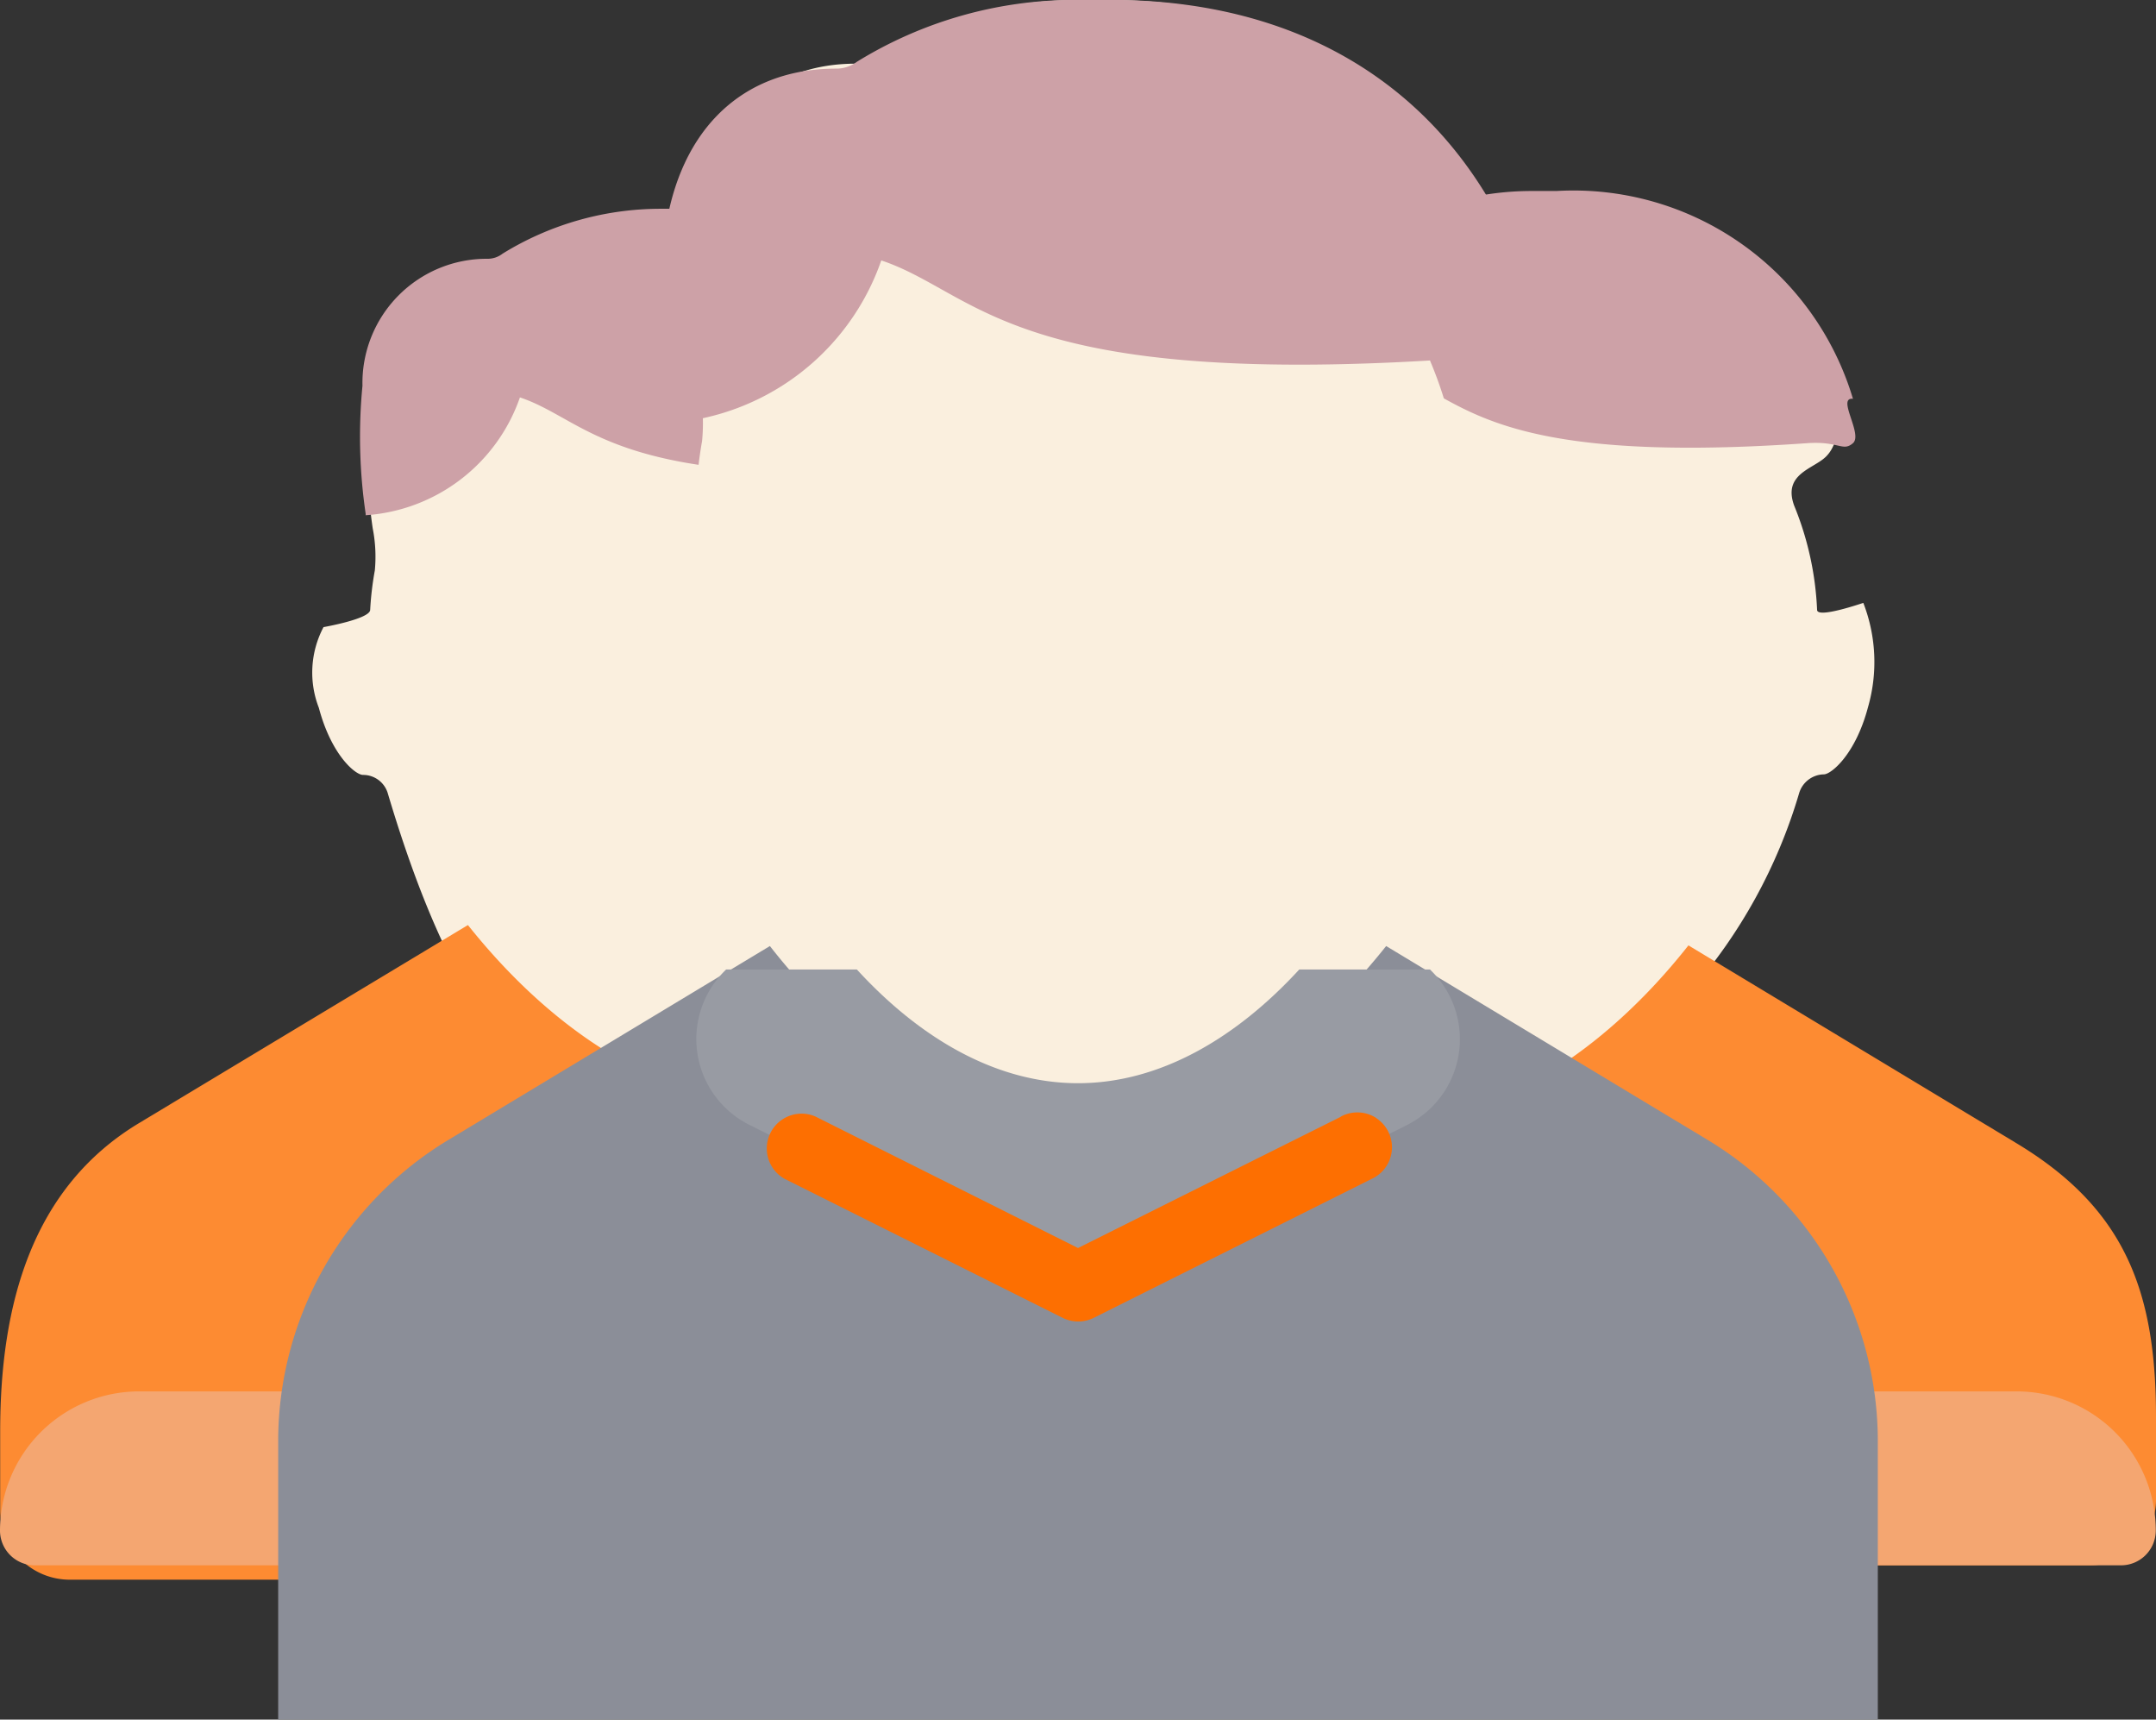
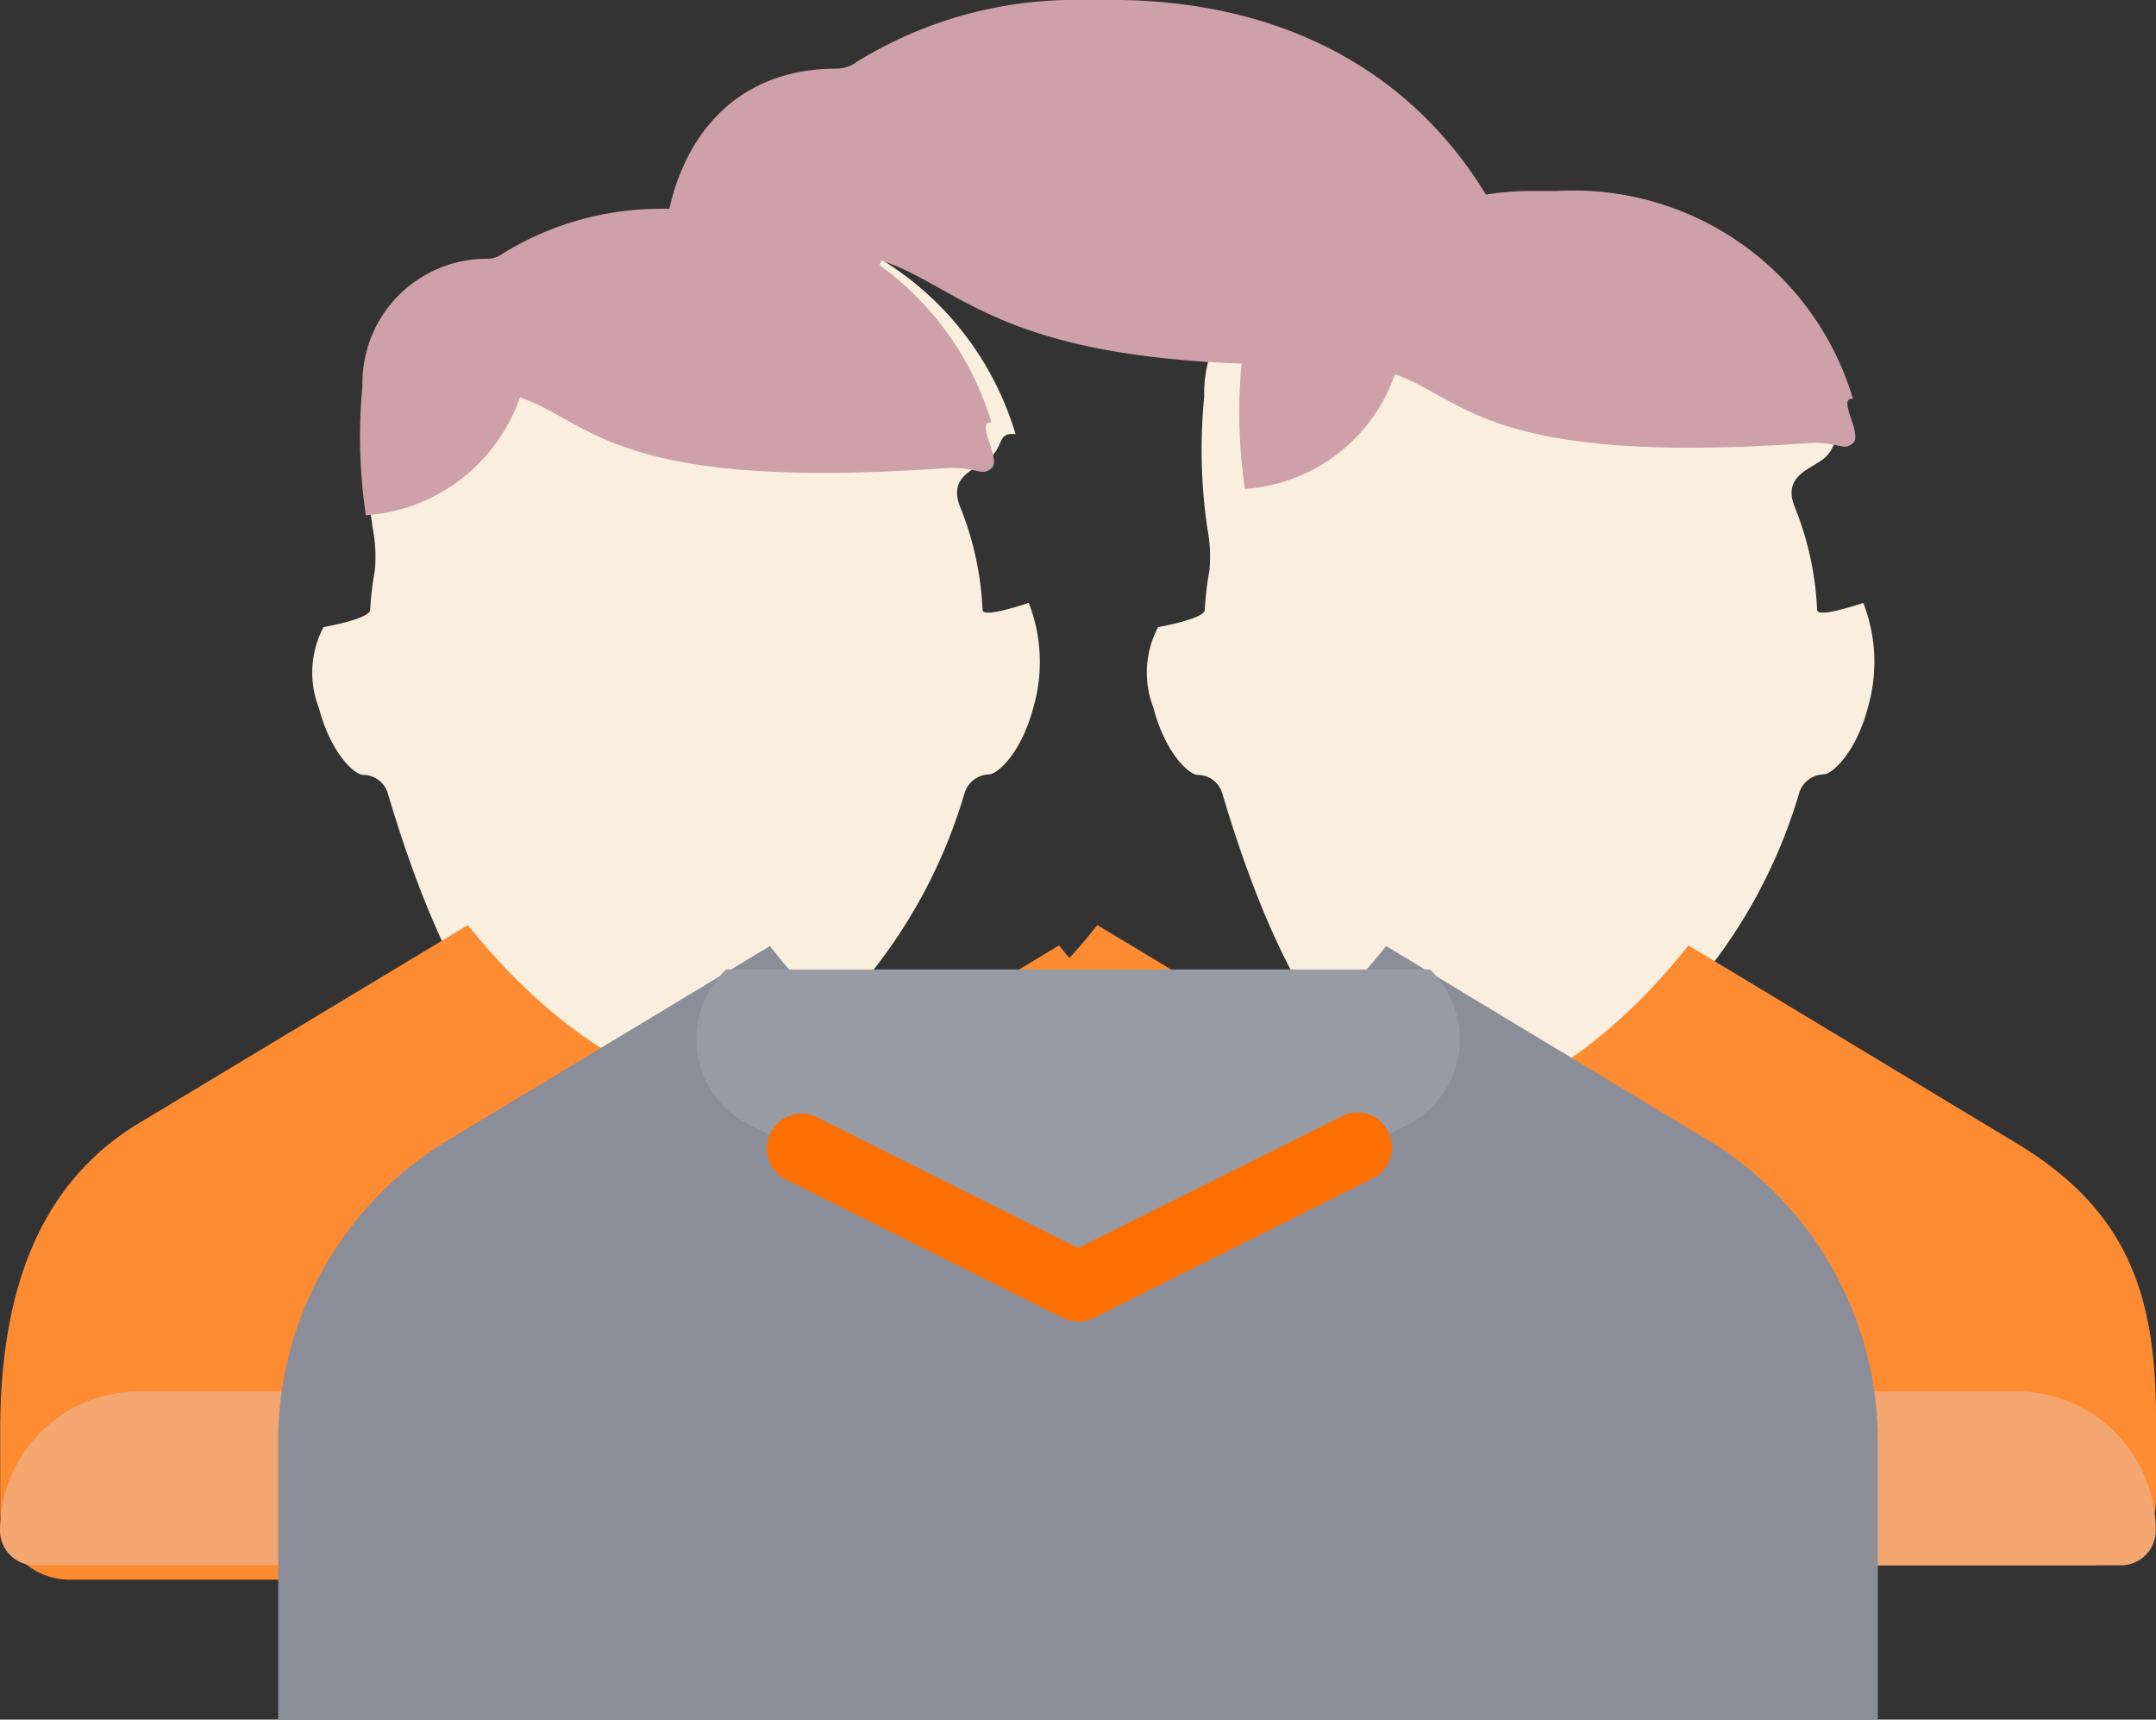
<svg xmlns="http://www.w3.org/2000/svg" width="46.223" height="36.859" viewBox="0 0 46.223 36.859">
  <rect x="0" y="0" width="46.223" height="36.859" fill="#333333" stroke="none" />
  <g id="surface1" transform="translate(-826.457 -882.832)">
    <path id="Path_355" data-name="Path 355" d="M848.125,898.692c-.164,0-.679-.424-.947-1.438a2.084,2.084,0,0,1,.1-1.73s.984-.172,1-.366a6.772,6.772,0,0,1,.1-.849,3.18,3.18,0,0,0-.044-.9,11.643,11.643,0,0,1-.068-2.825,2.731,2.731,0,0,1,2.759-2.8.541.541,0,0,0,.327-.111,6.633,6.633,0,0,1,3.5-.984h.552a6.585,6.585,0,0,1,6.71,4.7c-.381-.044-.255.224-.522.485s-.925.365-.678,1.044a6.637,6.637,0,0,1,.492,2.236c0,.194.984-.149.991-.149a3.5,3.5,0,0,1,.1,2.237c-.268,1.014-.79,1.438-.946,1.438a.565.565,0,0,0-.529.4,11.282,11.282,0,0,1-2.35,4.265c2.3,1.29-4.346,2.684-4.659,2.684-2.841,0-4.436-3.839-5.361-6.949A.551.551,0,0,0,848.125,898.692Z" transform="translate(4.008 0.75)" fill="#faefde" />
    <path id="Path_356" data-name="Path 356" d="M848.819,892.647a3.665,3.665,0,0,0,3.216-2.456c1.475.495,1.961,1.961,8.842,1.475.683-.047.76.19.979,0s-.356-.989,0-.951a6.254,6.254,0,0,0-6.355-4.454h-.516a6.271,6.271,0,0,0-3.315.935.524.524,0,0,1-.312.106,2.589,2.589,0,0,0-2.608,2.645,11.034,11.034,0,0,0,.068,2.677Z" transform="translate(4.327 0.665)" fill="#cda1a7" />
    <path id="Path_357" data-name="Path 357" d="M870.738,909.9v1.782a1.4,1.4,0,0,1-1.4,1.4h-31.4c-.819,0-1.491.074-1.491-.745v-1.693a7.71,7.71,0,0,1,3.728-6.606l7.045-4.242c1.781,2.236,4.138,3.855,6.747,3.855s4.966-1.6,6.747-3.855l7.047,4.249C870.066,905.439,870.738,907.2,870.738,909.9Z" transform="translate(1.942 3.3)" fill="#fd8b32" />
    <path id="Path_358" data-name="Path 358" d="M833.146,898.692c-.164,0-.678-.424-.947-1.438a2.084,2.084,0,0,1,.1-1.73s.984-.172,1-.366a6.76,6.76,0,0,1,.1-.849,3.141,3.141,0,0,0-.045-.9,11.643,11.643,0,0,1-.067-2.825,2.731,2.731,0,0,1,2.758-2.8.542.542,0,0,0,.328-.111,6.632,6.632,0,0,1,3.5-.984h.552a6.586,6.586,0,0,1,6.711,4.7c-.381-.044-.254.224-.522.485s-.925.365-.678,1.044a6.663,6.663,0,0,1,.492,2.236c0,.194.983-.149.991-.149a3.5,3.5,0,0,1,.1,2.237c-.269,1.014-.79,1.438-.946,1.438a.568.568,0,0,0-.53.4,11.278,11.278,0,0,1-2.348,4.265c2.3,1.29-4.347,2.684-4.66,2.684-2.841,0-4.435-3.839-5.36-6.949A.551.551,0,0,0,833.146,898.692Z" transform="translate(1.094 0.75)" fill="#faefde" />
    <path id="Path_359" data-name="Path 359" d="M867.756,907.8h-28.33a2.983,2.983,0,0,0-2.983,2.983.746.746,0,0,0,.745.745h32.8a.746.746,0,0,0,.745-.745A2.983,2.983,0,0,0,867.756,907.8Z" transform="translate(1.942 4.856)" fill="#f4a671" />
    <path id="Path_360" data-name="Path 360" d="M860.752,910.281v1.782a1.4,1.4,0,0,1-1.4,1.4h-31.4a1.491,1.491,0,0,1-1.491-1.491v-1.693c0-2.7.671-5.219,2.982-6.606l7.046-4.242c1.781,2.236,4.137,3.855,6.747,3.855s4.966-1.6,6.747-3.855l7.045,4.242A7.71,7.71,0,0,1,860.752,910.281Z" transform="translate(0 3.229)" fill="#fd8b32" />
    <path id="Path_361" data-name="Path 361" d="M833.039,893.149a3.77,3.77,0,0,0,3.309-2.526c1.517.509,2.018,2.019,9.1,1.518.7-.048.782.195,1.009,0s-.368-1.018,0-.978a6.437,6.437,0,0,0-6.539-4.583h-.532a6.456,6.456,0,0,0-3.41.962.523.523,0,0,1-.321.11,2.663,2.663,0,0,0-2.683,2.722,11.358,11.358,0,0,0,.07,2.753Z" transform="translate(1.256 0.727)" fill="#cda1a7" />
    <path id="Path_362" data-name="Path 362" d="M857.769,907.8h-28.33a2.983,2.983,0,0,0-2.982,2.983.746.746,0,0,0,.745.745h32.8a.746.746,0,0,0,.745-.745A2.983,2.983,0,0,0,857.769,907.8Z" transform="translate(0 4.856)" fill="#f4a671" />
    <path id="Path_363" data-name="Path 363" d="M865.745,910.425v5.964H831.45v-5.964a7.543,7.543,0,0,1,3.653-6.464l6.889-4.153c1.745,2.237,4.048,3.772,6.606,3.772s4.861-1.573,6.606-3.772l6.889,4.153A7.543,7.543,0,0,1,865.745,910.425Z" transform="translate(0.971 3.302)" fill="#8b8e98" />
    <path id="Path_364" data-name="Path 364" d="M854.183,903.567l-7.045,3.518-7.045-3.526a2.056,2.056,0,0,1-.536-3.294l.037-.037h15.089l.037.037a2.058,2.058,0,0,1-.536,3.3Z" transform="translate(2.431 3.384)" fill="#989ba3" />
-     <path id="Path_365" data-name="Path 365" d="M839.025,897.743c-.2,0-.842-.53-1.185-1.789a2.528,2.528,0,0,1,.127-2.155s1.23-.216,1.237-.462a8.4,8.4,0,0,1,.12-1.051,3.941,3.941,0,0,0-.051-1.118,14.458,14.458,0,0,1-.09-3.489c.216-2.178,1.491-3.482,3.429-3.482a.685.685,0,0,0,.41-.134,8.246,8.246,0,0,1,4.361-1.23h.686c4.145,0,7.142,2.117,8.365,5.859-.469-.051-.313.276-.649.6s-1.155.455-.842,1.3a8.277,8.277,0,0,1,.64,2.788c0,.246,1.223-.186,1.239-.186a4.362,4.362,0,0,1,.127,2.8c-.336,1.259-.984,1.789-1.186,1.789a.7.7,0,0,0-.656.492c-1.178,3.862-4.189,7.775-7.724,7.775s-6.546-3.913-7.7-7.782A.685.685,0,0,0,839.025,897.743Z" transform="translate(2.185 0)" fill="#faefde" />
    <path id="Path_366" data-name="Path 366" d="M838.483,891.9a5.206,5.206,0,0,0,4.563-3.486c2.093.7,2.793,2.793,12.554,2.093.966-.072,1.111.274,1.392,0s-.506-1.4,0-1.344c-1.319-4.048-4.546-6.333-9.021-6.333h-.741a8.9,8.9,0,0,0-4.708,1.327.729.729,0,0,1-.442.146c-2.093,0-3.462,1.408-3.7,3.758a15.665,15.665,0,0,0,.1,3.8Z" transform="translate(2.305 0)" fill="#cda1a7" />
    <path id="Path_368" data-name="Path 368" d="M853.288,902.913a.744.744,0,0,0-.758-.031l-.007.007-5.629,2.811-5.628-2.818a.746.746,0,0,0-.664,1.334l5.964,2.981a.747.747,0,0,0,.664,0l5.964-2.981a.746.746,0,0,0,.094-1.3Z" transform="translate(2.675 3.883)" fill="#fd6f01" />
  </g>
</svg>